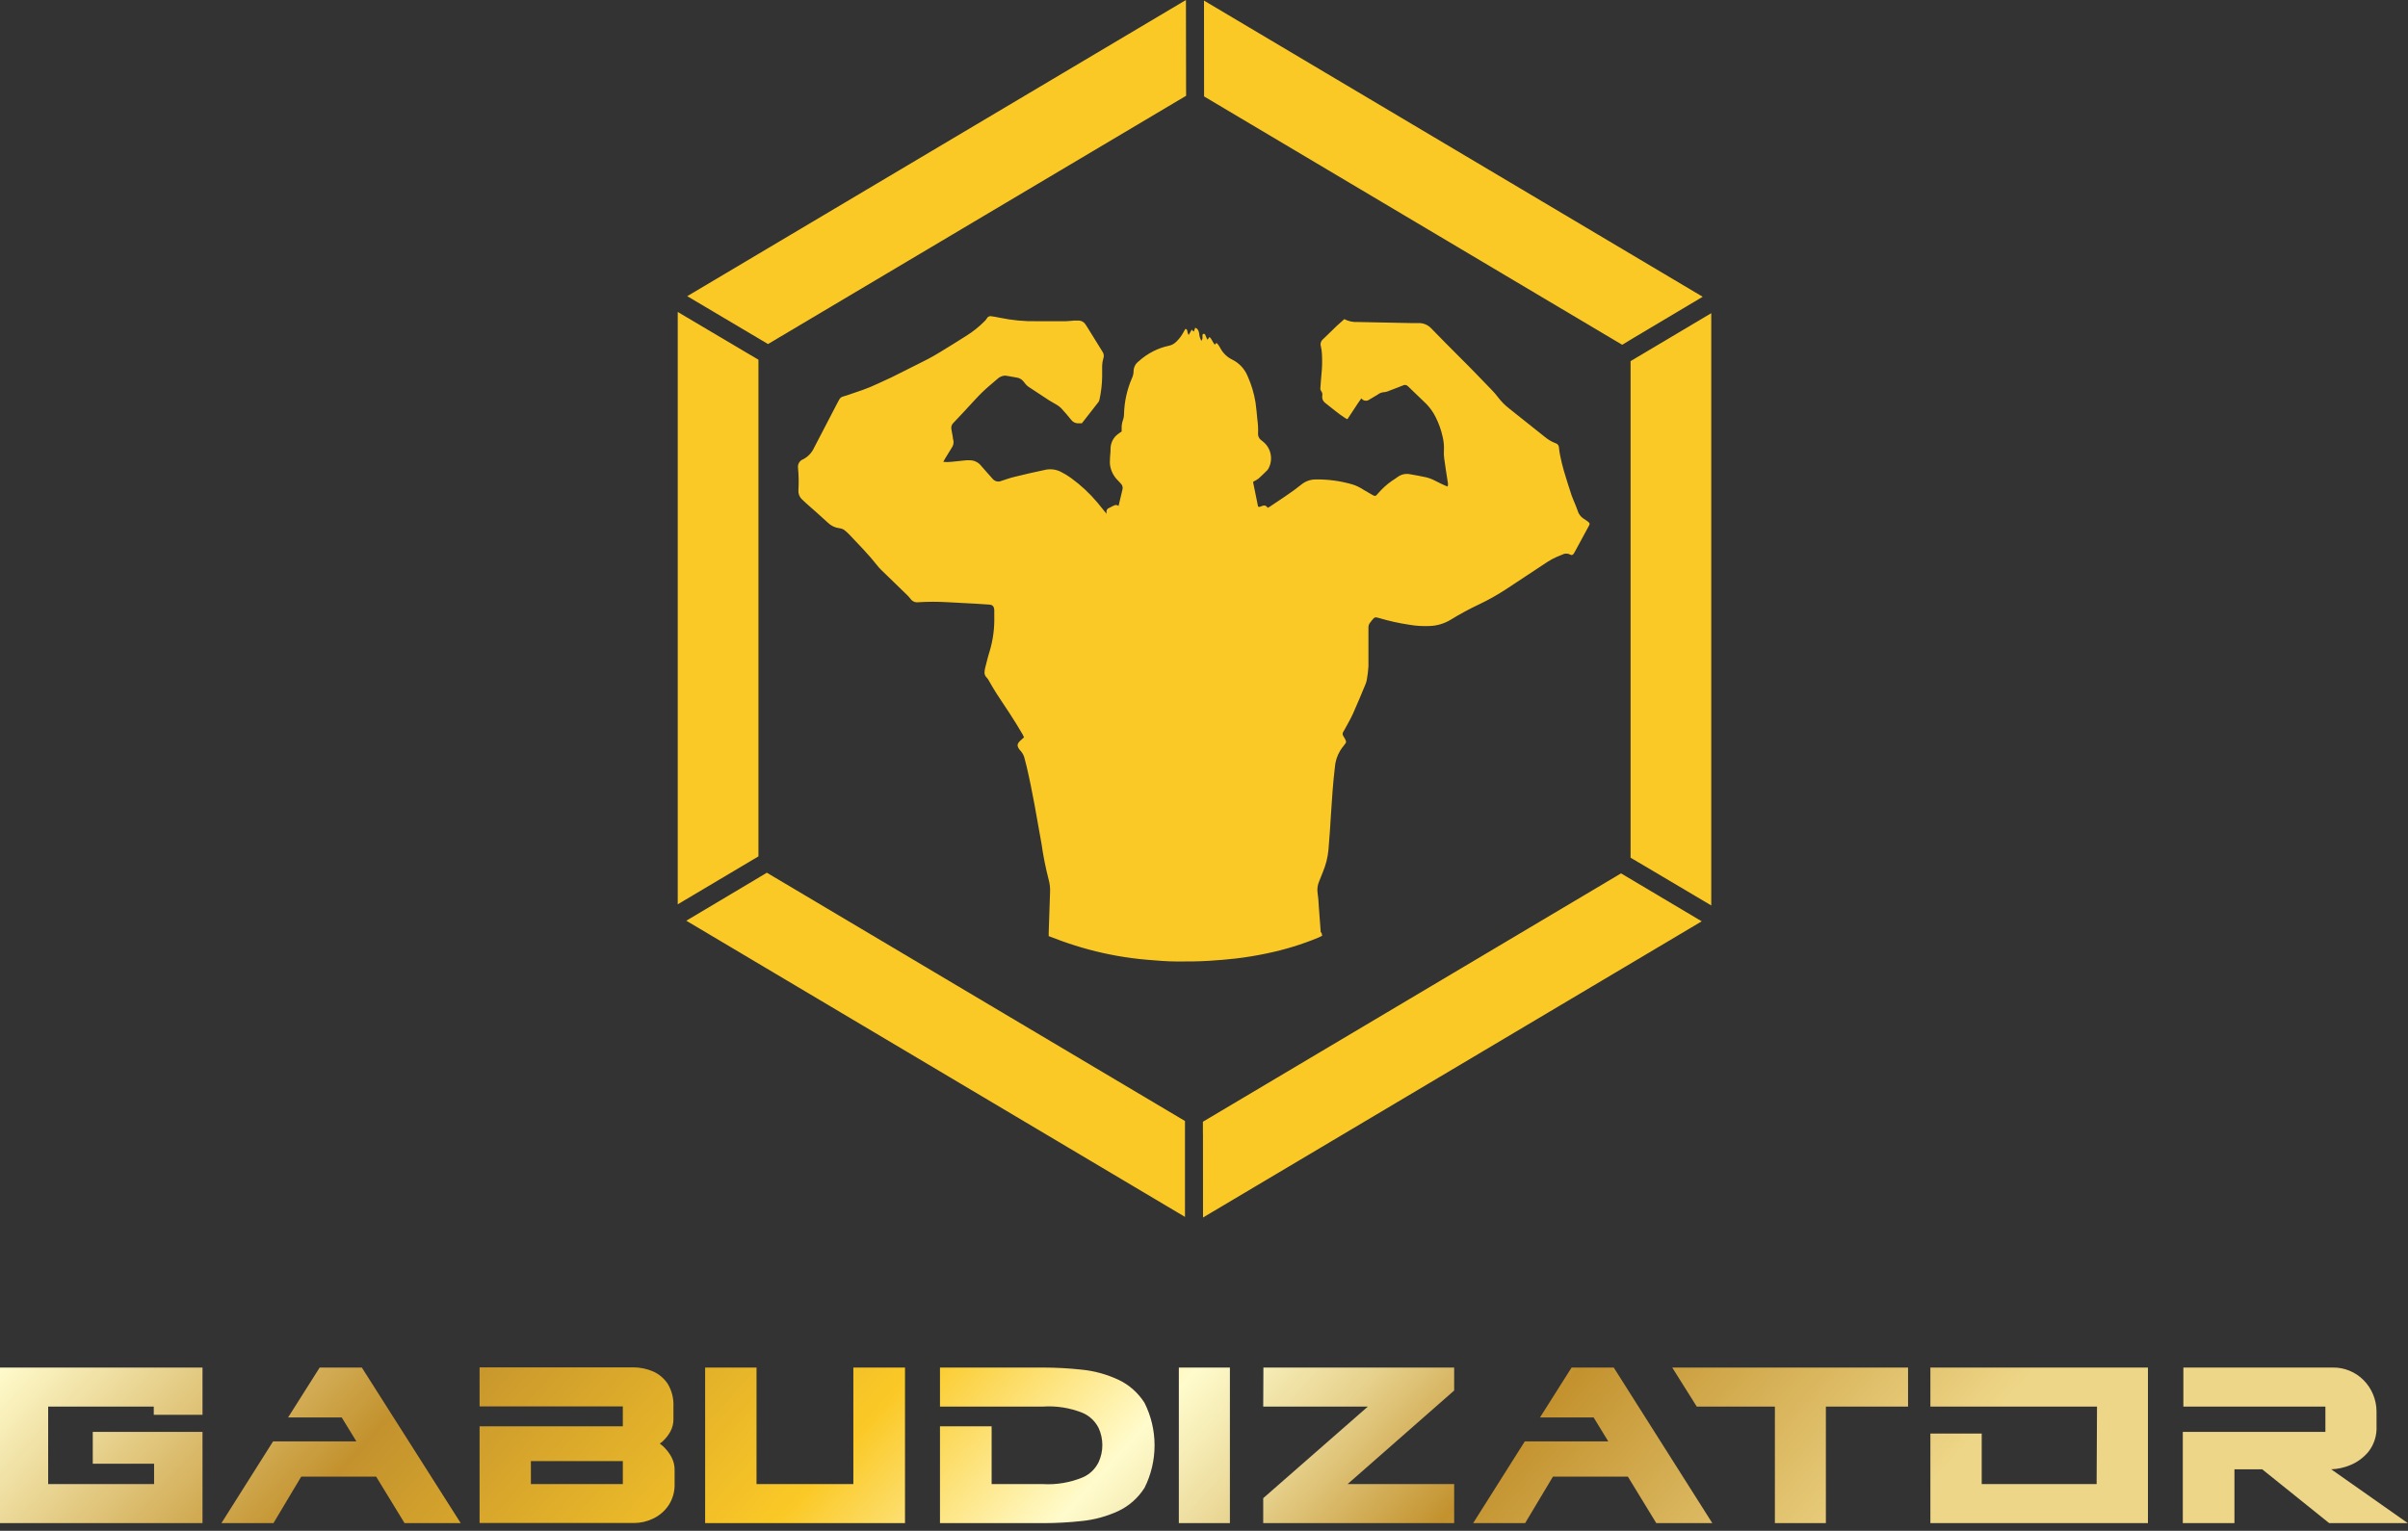
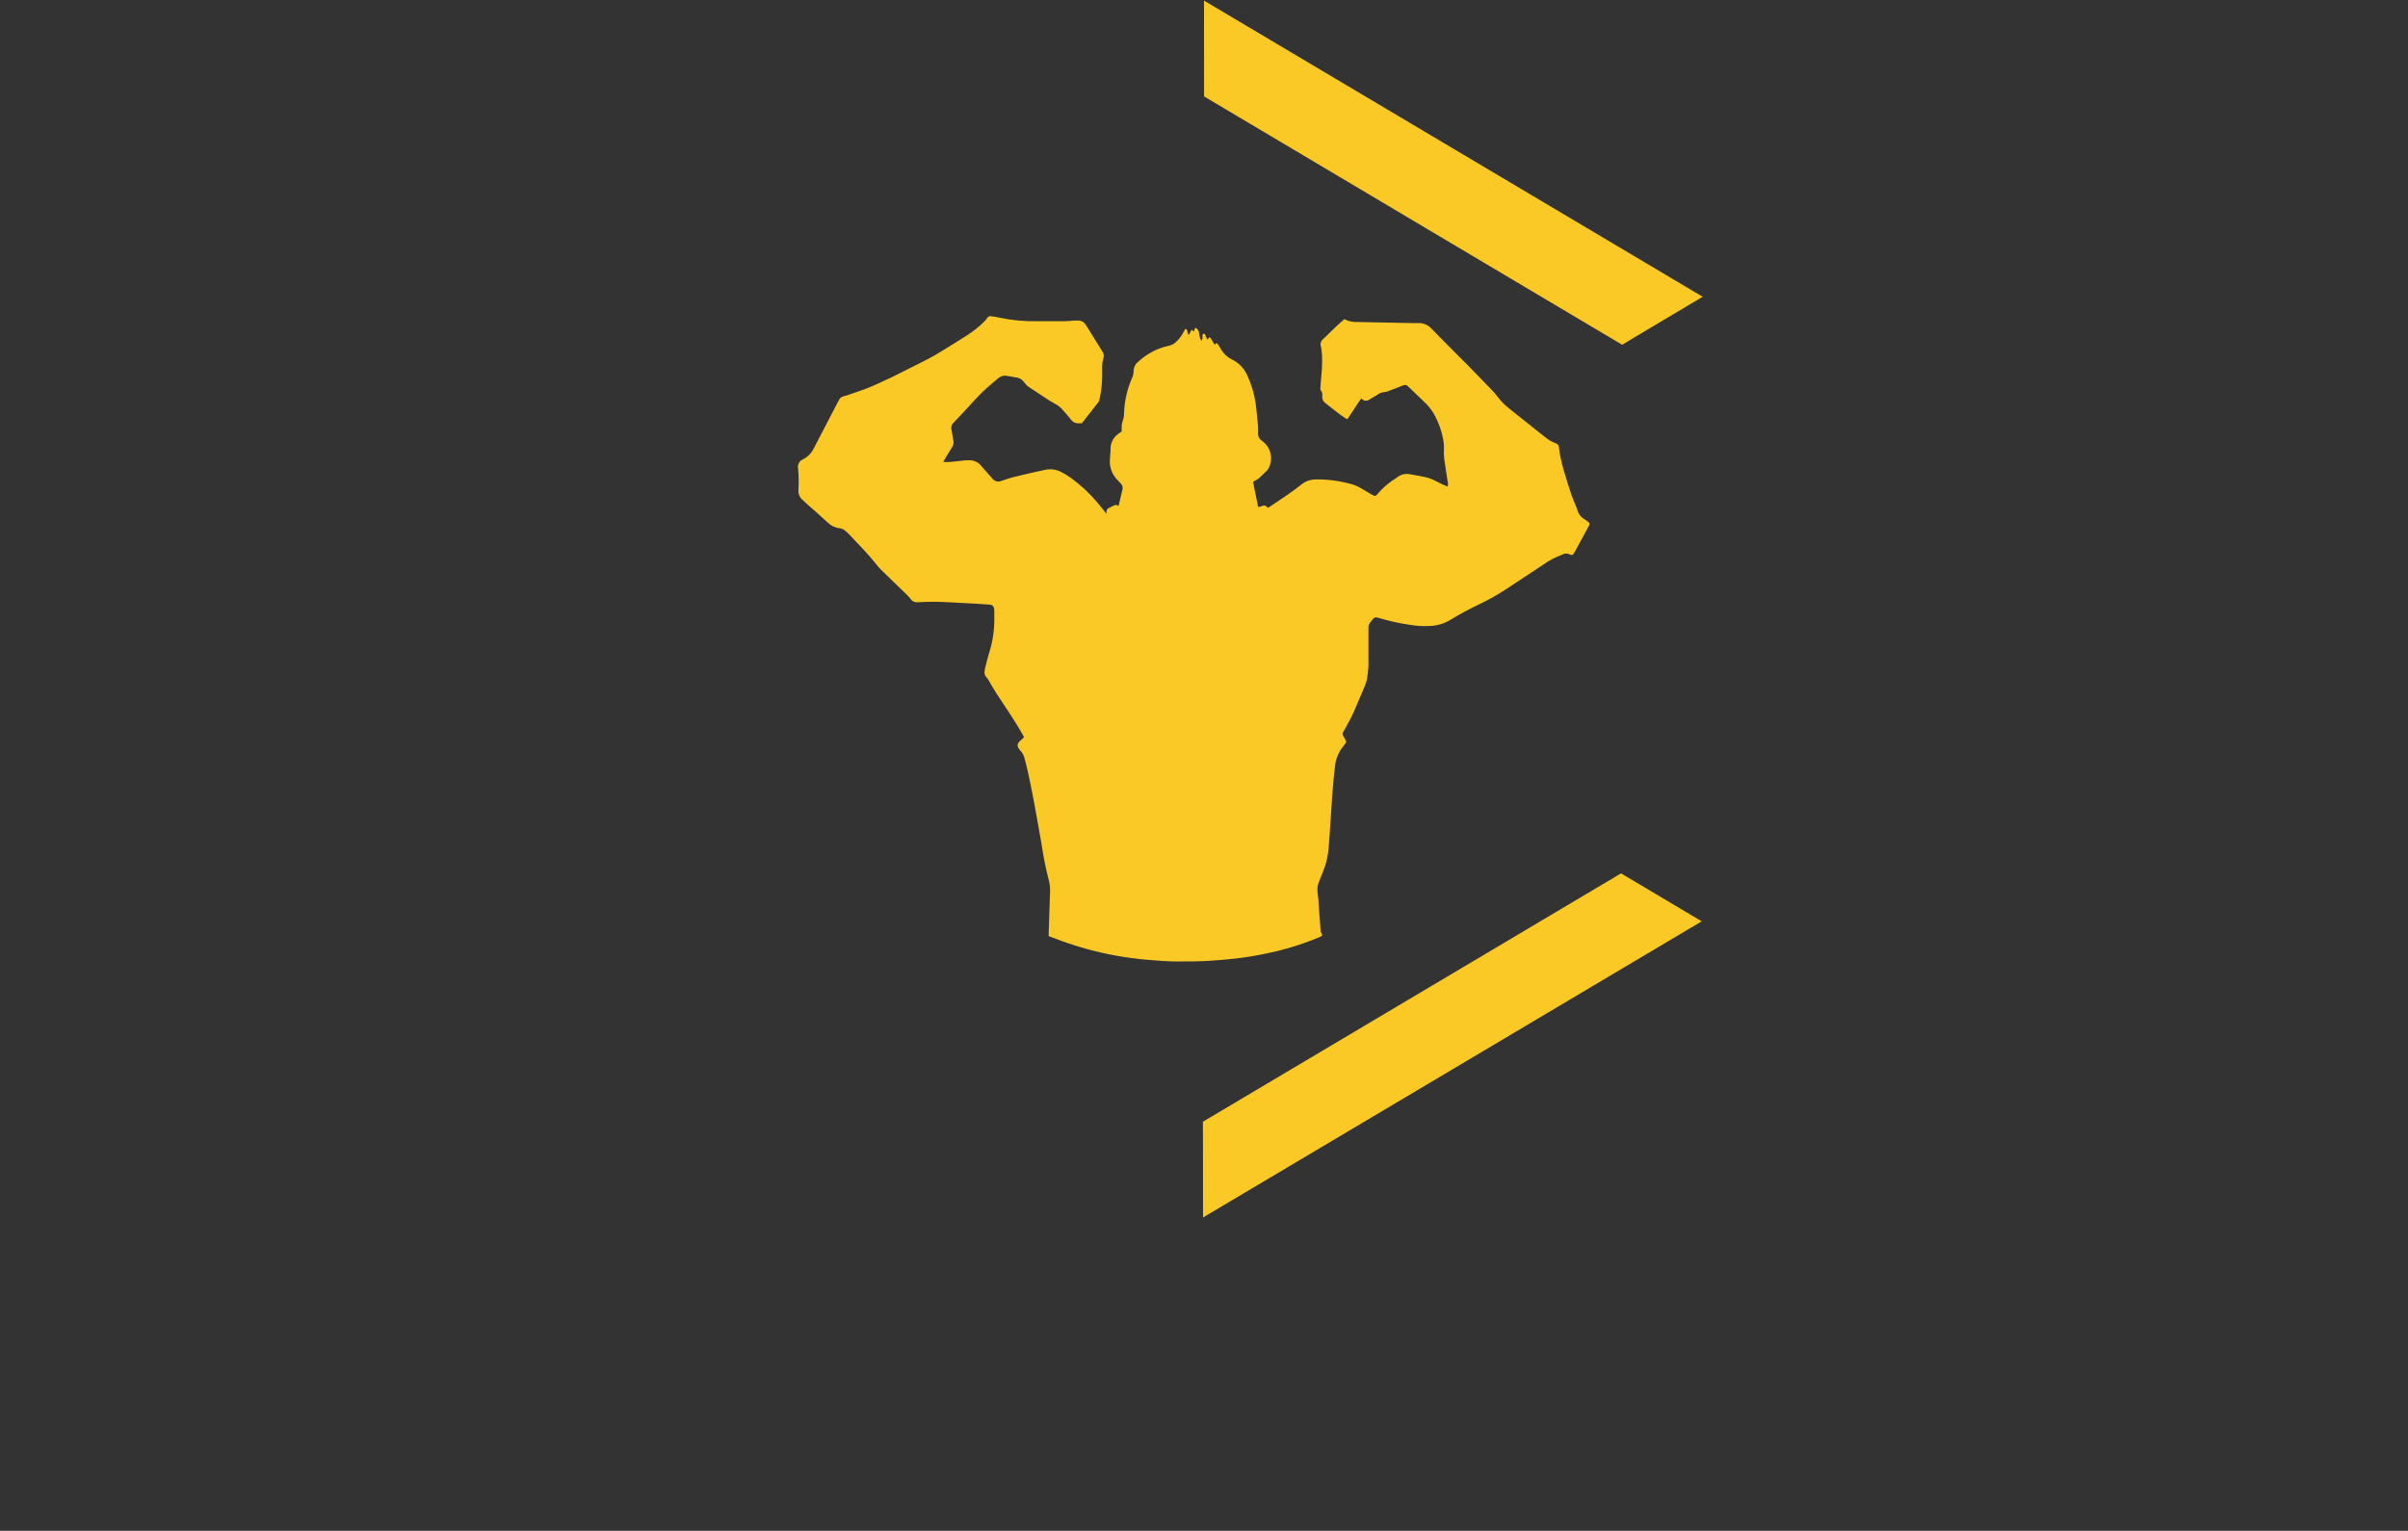
<svg xmlns="http://www.w3.org/2000/svg" width="206" height="131" viewBox="0 0 206 131" fill="none">
  <rect x="0" y="0" width="206" height="131" fill="#333333" stroke="none" />
-   <path d="M13.155 121.075V120.37H4.12V127.002H13.182V125.257H7.936V122.535H17.324V130.343H0V117.029H17.324V121.075H13.155ZM30.49 123.348L29.231 121.296H24.647L27.348 117.029H30.954L39.415 130.343H34.61L32.18 126.365H25.768L23.394 130.343H18.942L23.36 123.348H30.49ZM53.282 122.058V120.353H41.027V117.012H54.182C54.75 117.013 55.312 117.127 55.839 117.347C56.356 117.57 56.801 117.941 57.12 118.415C57.471 118.995 57.642 119.671 57.611 120.353V121.421C57.62 121.799 57.53 122.171 57.352 122.501C57.203 122.772 57.017 123.018 56.8 123.234C56.697 123.35 56.577 123.45 56.446 123.53L56.474 123.558C56.629 123.669 56.771 123.796 56.899 123.939C57.117 124.167 57.303 124.425 57.451 124.706C57.635 125.054 57.724 125.447 57.711 125.843V126.979C57.733 127.631 57.553 128.274 57.197 128.815C56.865 129.307 56.412 129.7 55.883 129.951C55.365 130.203 54.799 130.333 54.226 130.332H41.027V122.058H53.282ZM53.282 127.002V125.036H45.418V127.002H53.282ZM64.719 117.029V127.002H73.003V117.029H77.421V130.343H60.323V117.029H64.719ZM89.201 120.37H80.414V117.029H89.25C90.357 117.031 91.463 117.091 92.564 117.211C93.629 117.32 94.669 117.606 95.645 118.057C96.57 118.483 97.356 119.173 97.91 120.046C98.476 121.171 98.771 122.419 98.771 123.686C98.771 124.953 98.476 126.201 97.91 127.326C97.355 128.199 96.569 128.891 95.645 129.32C94.668 129.768 93.628 130.051 92.564 130.161C91.463 130.281 90.357 130.341 89.25 130.343H80.414V122.058H84.832V127.002H89.223C90.378 127.069 91.533 126.875 92.608 126.434C93.208 126.181 93.699 125.712 93.989 125.115C94.196 124.661 94.304 124.165 94.304 123.663C94.304 123.161 94.196 122.666 93.989 122.211C93.695 121.62 93.205 121.157 92.608 120.904C91.524 120.471 90.361 120.289 89.201 120.37ZM105.216 117.029V130.343H100.848V117.029H105.216ZM108.082 117.029H124.401V118.995L115.284 127.002H124.401V130.343H108.066V128.207L117.018 120.37H108.066L108.082 117.029ZM137.584 123.348L136.33 121.296H131.746L134.447 117.029H138.053L146.486 130.343H141.693L139.263 126.365H132.851L130.471 130.343H126.025L130.443 123.348H137.584ZM156.2 120.37V130.343H151.838V120.37H145.155L143.057 117.029H163.231V120.37H156.2ZM179.395 120.37H165.141V117.029H183.752V130.343H165.141V122.677H169.532V127.002H179.362L179.395 120.37ZM198.934 122.535V120.37H186.784V117.029H199.569C200.055 117.02 200.538 117.112 200.99 117.297C201.442 117.482 201.854 117.757 202.201 118.107C202.549 118.457 202.826 118.874 203.016 119.335C203.206 119.795 203.305 120.29 203.308 120.791V122.03C203.349 122.82 203.107 123.598 202.629 124.217C202.201 124.739 201.652 125.142 201.033 125.388C200.522 125.599 199.98 125.716 199.431 125.735L205.986 130.343H199.26L193.527 125.735H191.153V130.343H186.735V122.535H198.934Z" fill="url(#paint0_linear_246_166)" />
-   <path d="M64.884 30.783V73.284L57.98 77.387V26.697L63.862 30.181L64.249 30.408L64.884 30.783Z" fill="#FBC926" />
-   <path d="M65.603 74.683L101.373 95.93V104.136L58.711 78.791L64.587 75.291L64.968 75.063L65.603 74.683Z" fill="#FBC926" />
  <path d="M102.906 95.993L138.676 74.739L145.579 78.842L102.917 104.187L102.912 97.203L102.906 96.743V95.993Z" fill="#FBC926" />
-   <path d="M139.492 73.398V30.903L146.395 26.8V77.484L140.514 74L140.127 73.773L139.492 73.398Z" fill="#FBC926" />
  <path d="M138.775 29.505L103.006 8.251L103 0.051L145.662 25.396L139.791 28.891L139.405 29.124L138.775 29.505Z" fill="#FBC926" />
-   <path d="M101.471 8.194L65.702 29.442L58.793 25.345L101.455 0L101.466 6.984V7.439L101.471 8.194Z" fill="#FBC926" />
  <path d="M113.108 80.081L112.754 80.251C111.337 80.833 109.871 81.28 108.375 81.587C107.497 81.774 106.613 81.922 105.724 82.024C104.962 82.115 104.194 82.172 103.421 82.223C102.527 82.28 101.632 82.28 100.732 82.28C99.832 82.28 99.042 82.206 98.197 82.138C97.352 82.07 96.441 81.95 95.574 81.797C93.957 81.509 92.367 81.084 90.819 80.524C90.454 80.393 90.09 80.251 89.714 80.109C89.707 80.015 89.707 79.92 89.714 79.825L89.83 76.359C89.849 75.975 89.804 75.591 89.698 75.222C89.446 74.244 89.248 73.251 89.107 72.25C88.709 70.017 88.339 67.778 87.82 65.567C87.776 65.368 87.721 65.164 87.665 64.965C87.611 64.683 87.477 64.424 87.279 64.22C87.259 64.204 87.243 64.185 87.229 64.163C86.986 63.845 86.992 63.663 87.279 63.391C87.378 63.294 87.483 63.203 87.605 63.095C87.56 63.004 87.522 62.913 87.472 62.828C86.787 61.64 86.02 60.515 85.263 59.367C85.026 59.004 84.81 58.617 84.584 58.231C84.54 58.137 84.48 58.053 84.407 57.981C84.336 57.916 84.282 57.833 84.251 57.74C84.22 57.648 84.213 57.549 84.23 57.452C84.24 57.335 84.26 57.219 84.291 57.106C84.413 56.645 84.517 56.179 84.667 55.719C84.951 54.762 85.084 53.764 85.059 52.764C85.059 52.571 85.059 52.372 85.059 52.196C85.026 51.872 84.915 51.758 84.606 51.736L83.468 51.662C82.689 51.622 81.905 51.571 81.121 51.537C80.264 51.483 79.405 51.483 78.548 51.537C78.422 51.554 78.295 51.536 78.179 51.484C78.063 51.431 77.963 51.348 77.89 51.241C77.788 51.108 77.676 50.985 77.553 50.872L75.344 48.729C75.235 48.622 75.133 48.506 75.041 48.383C74.301 47.445 73.461 46.598 72.644 45.729C72.546 45.628 72.443 45.533 72.335 45.445C72.196 45.309 72.017 45.225 71.827 45.206C71.447 45.163 71.092 44.994 70.816 44.723L69.805 43.808L68.972 43.075C68.839 42.956 68.706 42.836 68.579 42.706C68.484 42.611 68.409 42.495 68.362 42.368C68.314 42.24 68.294 42.103 68.303 41.967C68.342 41.331 68.331 40.692 68.27 40.058C68.246 39.9 68.275 39.739 68.354 39.602C68.433 39.465 68.555 39.361 68.701 39.307C69.112 39.098 69.443 38.751 69.64 38.324C70.286 37.08 70.943 35.835 71.584 34.585C71.937 33.903 71.876 34.017 72.462 33.829C73.334 33.528 74.207 33.261 75.052 32.852C75.466 32.664 75.875 32.465 76.283 32.284C77.001 31.931 77.714 31.562 78.426 31.21C79.138 30.857 79.746 30.55 80.37 30.164C81.143 29.692 81.911 29.221 82.673 28.732C83.235 28.381 83.755 27.966 84.225 27.493C84.299 27.423 84.365 27.343 84.418 27.254C84.455 27.178 84.516 27.118 84.592 27.084C84.668 27.049 84.753 27.043 84.832 27.067C85.07 27.107 85.307 27.135 85.539 27.192C86.58 27.41 87.641 27.509 88.704 27.487C89.521 27.487 90.36 27.487 91.167 27.487C91.393 27.487 91.62 27.453 91.846 27.436H92.222C92.349 27.427 92.476 27.453 92.589 27.512C92.703 27.571 92.799 27.661 92.868 27.772C92.935 27.865 92.998 27.961 93.055 28.061C93.47 28.732 93.878 29.402 94.298 30.067C94.363 30.154 94.406 30.257 94.421 30.365C94.437 30.474 94.425 30.584 94.386 30.687C94.325 30.884 94.292 31.088 94.287 31.295C94.287 31.619 94.287 31.943 94.287 32.272C94.274 32.907 94.2 33.539 94.066 34.159C94.053 34.249 94.019 34.335 93.967 34.409C93.497 35.017 93.022 35.625 92.553 36.222C92.404 36.222 92.277 36.222 92.155 36.222C92.055 36.212 91.958 36.181 91.87 36.131C91.781 36.081 91.704 36.013 91.642 35.932C91.365 35.591 91.089 35.261 90.786 34.937C90.68 34.829 90.561 34.736 90.432 34.659C90.206 34.517 89.963 34.398 89.742 34.255C89.19 33.898 88.637 33.528 88.085 33.164C87.921 33.067 87.778 32.935 87.665 32.778L87.544 32.63C87.404 32.459 87.207 32.345 86.992 32.312C86.655 32.267 86.323 32.181 85.981 32.142C85.845 32.146 85.711 32.181 85.589 32.244C85.484 32.293 85.389 32.36 85.307 32.443C84.893 32.801 84.468 33.147 84.07 33.528C83.672 33.909 83.269 34.364 82.877 34.784C82.485 35.205 82.01 35.727 81.563 36.188C81.493 36.252 81.439 36.334 81.409 36.425C81.378 36.517 81.37 36.615 81.386 36.71L81.502 37.358C81.502 37.472 81.541 37.591 81.563 37.705C81.597 37.903 81.556 38.106 81.447 38.273C81.243 38.603 81.038 38.927 80.84 39.262C80.795 39.33 80.757 39.41 80.696 39.523C80.918 39.547 81.142 39.547 81.364 39.523L82.684 39.387H82.949C83.145 39.385 83.34 39.43 83.516 39.519C83.693 39.608 83.846 39.737 83.965 39.898C84.269 40.262 84.6 40.603 84.91 40.967C84.999 41.076 85.12 41.154 85.255 41.188C85.39 41.221 85.532 41.21 85.661 41.154C86.02 41.041 86.379 40.904 86.765 40.813C87.649 40.597 88.532 40.387 89.421 40.205C89.871 40.107 90.34 40.167 90.752 40.376C91.059 40.528 91.353 40.707 91.631 40.91C92.469 41.518 93.231 42.23 93.9 43.03C94.099 43.263 94.287 43.507 94.48 43.746L94.674 43.973L94.657 43.854C94.641 43.77 94.657 43.682 94.701 43.61C94.745 43.537 94.814 43.484 94.894 43.462L95.066 43.376C95.264 43.285 95.452 43.115 95.69 43.297C95.811 42.797 95.922 42.342 96.026 41.887C96.049 41.799 96.048 41.706 96.024 41.618C96 41.53 95.953 41.45 95.888 41.387C95.789 41.268 95.679 41.166 95.574 41.052C95.234 40.698 95.017 40.239 94.955 39.745C94.944 39.601 94.944 39.457 94.955 39.313C94.955 39.018 95.01 38.745 95.005 38.421C95.003 38.167 95.062 37.916 95.177 37.691C95.291 37.466 95.458 37.274 95.662 37.131C95.75 37.057 95.85 37 95.955 36.926C95.955 36.836 95.955 36.745 95.955 36.659C95.947 36.425 95.983 36.192 96.06 35.972C96.125 35.79 96.159 35.597 96.159 35.403C96.189 34.362 96.416 33.337 96.827 32.386C96.924 32.188 96.975 31.971 96.976 31.75C96.98 31.593 97.019 31.44 97.089 31.301C97.158 31.162 97.258 31.042 97.38 30.948C97.767 30.591 98.2 30.291 98.666 30.056C99.085 29.843 99.529 29.687 99.986 29.59C100.221 29.545 100.438 29.43 100.61 29.26C100.863 29.024 101.076 28.745 101.24 28.436C101.29 28.334 101.35 28.238 101.406 28.147C101.538 28.147 101.555 28.26 101.582 28.346C101.583 28.46 101.622 28.57 101.693 28.658L101.958 28.203L102.085 28.357C102.085 28.357 102.129 28.357 102.135 28.357C102.14 28.357 102.206 28.164 102.25 28.044C102.307 28.067 102.361 28.098 102.411 28.135C102.512 28.252 102.574 28.4 102.587 28.556C102.606 28.775 102.672 28.986 102.781 29.175C102.815 29.111 102.845 29.045 102.869 28.976C102.869 28.874 102.869 28.766 102.869 28.664C102.876 28.64 102.888 28.619 102.904 28.601C102.921 28.584 102.941 28.57 102.963 28.561C102.987 28.559 103.011 28.563 103.033 28.573C103.056 28.583 103.075 28.599 103.09 28.618C103.156 28.755 103.211 28.902 103.283 29.067L103.383 28.965C103.417 28.924 103.449 28.88 103.476 28.834C103.675 29.033 103.747 29.3 103.924 29.499L103.996 29.408L104.073 29.346C104.143 29.414 104.208 29.488 104.266 29.567C104.324 29.652 104.376 29.741 104.421 29.834C104.65 30.243 104.995 30.57 105.409 30.772C105.999 31.057 106.466 31.555 106.724 32.17C107.051 32.892 107.281 33.657 107.409 34.443C107.48 34.915 107.513 35.398 107.563 35.875C107.622 36.287 107.642 36.704 107.624 37.12C107.62 37.217 107.639 37.314 107.678 37.403C107.717 37.492 107.776 37.57 107.85 37.631L108.088 37.824C108.408 38.091 108.626 38.465 108.704 38.881C108.782 39.297 108.714 39.728 108.513 40.097C108.492 40.143 108.464 40.185 108.43 40.222C108.171 40.472 107.922 40.734 107.652 40.967C107.511 41.063 107.363 41.149 107.21 41.222C107.203 41.252 107.203 41.283 107.21 41.313C107.342 41.99 107.486 42.66 107.624 43.342C107.696 43.405 107.779 43.371 107.861 43.342C108.088 43.234 108.298 43.2 108.447 43.456L108.612 43.371C109.524 42.745 110.468 42.166 111.335 41.461C111.674 41.186 112.091 41.035 112.522 41.029C113.597 41.011 114.669 41.155 115.703 41.456C116.005 41.55 116.293 41.686 116.559 41.859C116.813 42.007 117.062 42.16 117.316 42.302C117.658 42.495 117.664 42.495 117.912 42.2C118.248 41.812 118.628 41.466 119.045 41.171C119.232 41.041 119.431 40.927 119.597 40.796C119.894 40.589 120.26 40.511 120.613 40.58C121.071 40.654 121.53 40.745 121.988 40.842C122.27 40.911 122.543 41.016 122.8 41.154C123.142 41.319 123.474 41.501 123.844 41.637C123.883 41.496 123.883 41.347 123.844 41.206C123.744 40.552 123.639 39.898 123.551 39.245C123.52 39.027 123.51 38.806 123.523 38.586C123.546 38.183 123.511 37.779 123.418 37.387C123.289 36.794 123.084 36.221 122.811 35.682C122.607 35.276 122.344 34.905 122.032 34.579C121.513 34.068 120.983 33.574 120.458 33.062C120.403 33 120.328 32.958 120.247 32.945C120.166 32.932 120.083 32.947 120.011 32.988C119.652 33.142 119.282 33.267 118.907 33.414C118.724 33.503 118.528 33.555 118.327 33.568C118.151 33.592 117.985 33.665 117.846 33.778C117.62 33.92 117.388 34.051 117.156 34.187C117.104 34.229 117.045 34.259 116.982 34.276C116.919 34.294 116.853 34.298 116.788 34.289C116.723 34.281 116.661 34.258 116.605 34.224C116.548 34.19 116.499 34.145 116.46 34.091C116.046 34.659 115.676 35.284 115.267 35.875C115.206 35.849 115.147 35.819 115.09 35.784C114.472 35.392 113.931 34.909 113.351 34.466C113.266 34.401 113.2 34.314 113.158 34.214C113.117 34.115 113.101 34.005 113.113 33.898C113.133 33.822 113.134 33.743 113.118 33.667C113.102 33.591 113.068 33.52 113.019 33.46C112.987 33.412 112.965 33.356 112.956 33.299C112.946 33.241 112.949 33.181 112.964 33.125C112.992 32.761 113.008 32.397 113.047 32.039C113.108 31.473 113.123 30.903 113.091 30.334C113.083 30.101 113.051 29.869 112.997 29.641C112.963 29.529 112.964 29.408 113 29.296C113.036 29.184 113.104 29.086 113.196 29.016L114.367 27.88L115.002 27.311C115.366 27.498 115.772 27.583 116.178 27.556L120.729 27.647H121.375C121.571 27.644 121.765 27.682 121.946 27.758C122.128 27.834 122.292 27.947 122.43 28.09C123.258 28.931 124.087 29.795 124.915 30.607C125.743 31.42 126.71 32.437 127.605 33.358C127.802 33.56 127.986 33.774 128.157 34C128.431 34.358 128.748 34.679 129.101 34.955C130.136 35.769 131.163 36.587 132.183 37.409C132.43 37.613 132.706 37.778 133 37.898L133.105 37.938C133.178 37.963 133.241 38.01 133.288 38.073C133.334 38.136 133.361 38.212 133.365 38.29C133.388 38.535 133.424 38.778 133.475 39.018C133.569 39.45 133.663 39.881 133.79 40.302C133.994 40.995 134.215 41.683 134.442 42.376C134.524 42.62 134.635 42.853 134.729 43.092C134.823 43.331 134.889 43.473 134.95 43.66C135.032 43.973 135.231 44.24 135.502 44.405C135.633 44.483 135.758 44.57 135.877 44.666C135.999 44.763 136.015 44.831 135.944 44.967L134.712 47.24L134.629 47.377C134.541 47.496 134.458 47.536 134.337 47.462C134.231 47.403 134.112 47.373 133.991 47.373C133.871 47.373 133.752 47.403 133.646 47.462C133.339 47.578 133.038 47.712 132.746 47.866C132.492 48.002 132.249 48.172 132.006 48.332L128.753 50.48C128.043 50.939 127.306 51.351 126.544 51.713C125.706 52.108 124.889 52.55 124.098 53.037C123.552 53.367 122.935 53.551 122.303 53.571C121.71 53.599 121.115 53.56 120.53 53.457C119.668 53.328 118.816 53.138 117.979 52.889C117.625 52.787 117.598 52.804 117.36 53.088L117.195 53.304C117.109 53.415 117.064 53.554 117.068 53.696C117.068 54.048 117.068 54.401 117.068 54.753C117.068 55.503 117.068 56.259 117.068 57.026C117.044 57.407 116.998 57.787 116.929 58.163C116.906 58.304 116.865 58.441 116.808 58.572C116.46 59.407 116.118 60.242 115.748 61.066C115.527 61.55 115.256 62.004 115.008 62.47C114.974 62.527 114.936 62.578 114.908 62.635C114.877 62.685 114.861 62.743 114.861 62.803C114.861 62.862 114.877 62.92 114.908 62.97C114.965 63.054 115.017 63.141 115.063 63.232C115.195 63.499 115.184 63.527 115.002 63.749C114.82 63.97 114.754 64.078 114.643 64.249C114.376 64.693 114.221 65.199 114.19 65.721C114.036 66.993 113.953 68.278 113.87 69.562C113.809 70.613 113.737 71.659 113.649 72.71C113.586 73.37 113.424 74.016 113.169 74.625C113.064 74.904 112.942 75.194 112.837 75.455C112.708 75.766 112.667 76.11 112.721 76.444C112.772 76.79 112.804 77.139 112.815 77.49C112.876 78.24 112.926 78.99 112.986 79.763C113.069 79.825 113.091 79.927 113.108 80.081Z" fill="#FBC926" />
  <defs>
    <linearGradient id="paint0_linear_246_166" x1="43.534" y1="68.993" x2="163.253" y2="177.483" gradientUnits="userSpaceOnUse">
      <stop stop-color="#FFFBCC" />
      <stop offset="0.17" stop-color="#C3922E" />
      <stop offset="0.36" stop-color="#FBC926" />
      <stop offset="0.47" stop-color="#FFFBCC" />
      <stop offset="0.49" stop-color="#F8F0BB" />
      <stop offset="0.54" stop-color="#E7D28E" />
      <stop offset="0.6" stop-color="#CCA246" />
      <stop offset="0.62" stop-color="#C3922E" />
      <stop offset="0.8" stop-color="#EED688" />
    </linearGradient>
  </defs>
</svg>